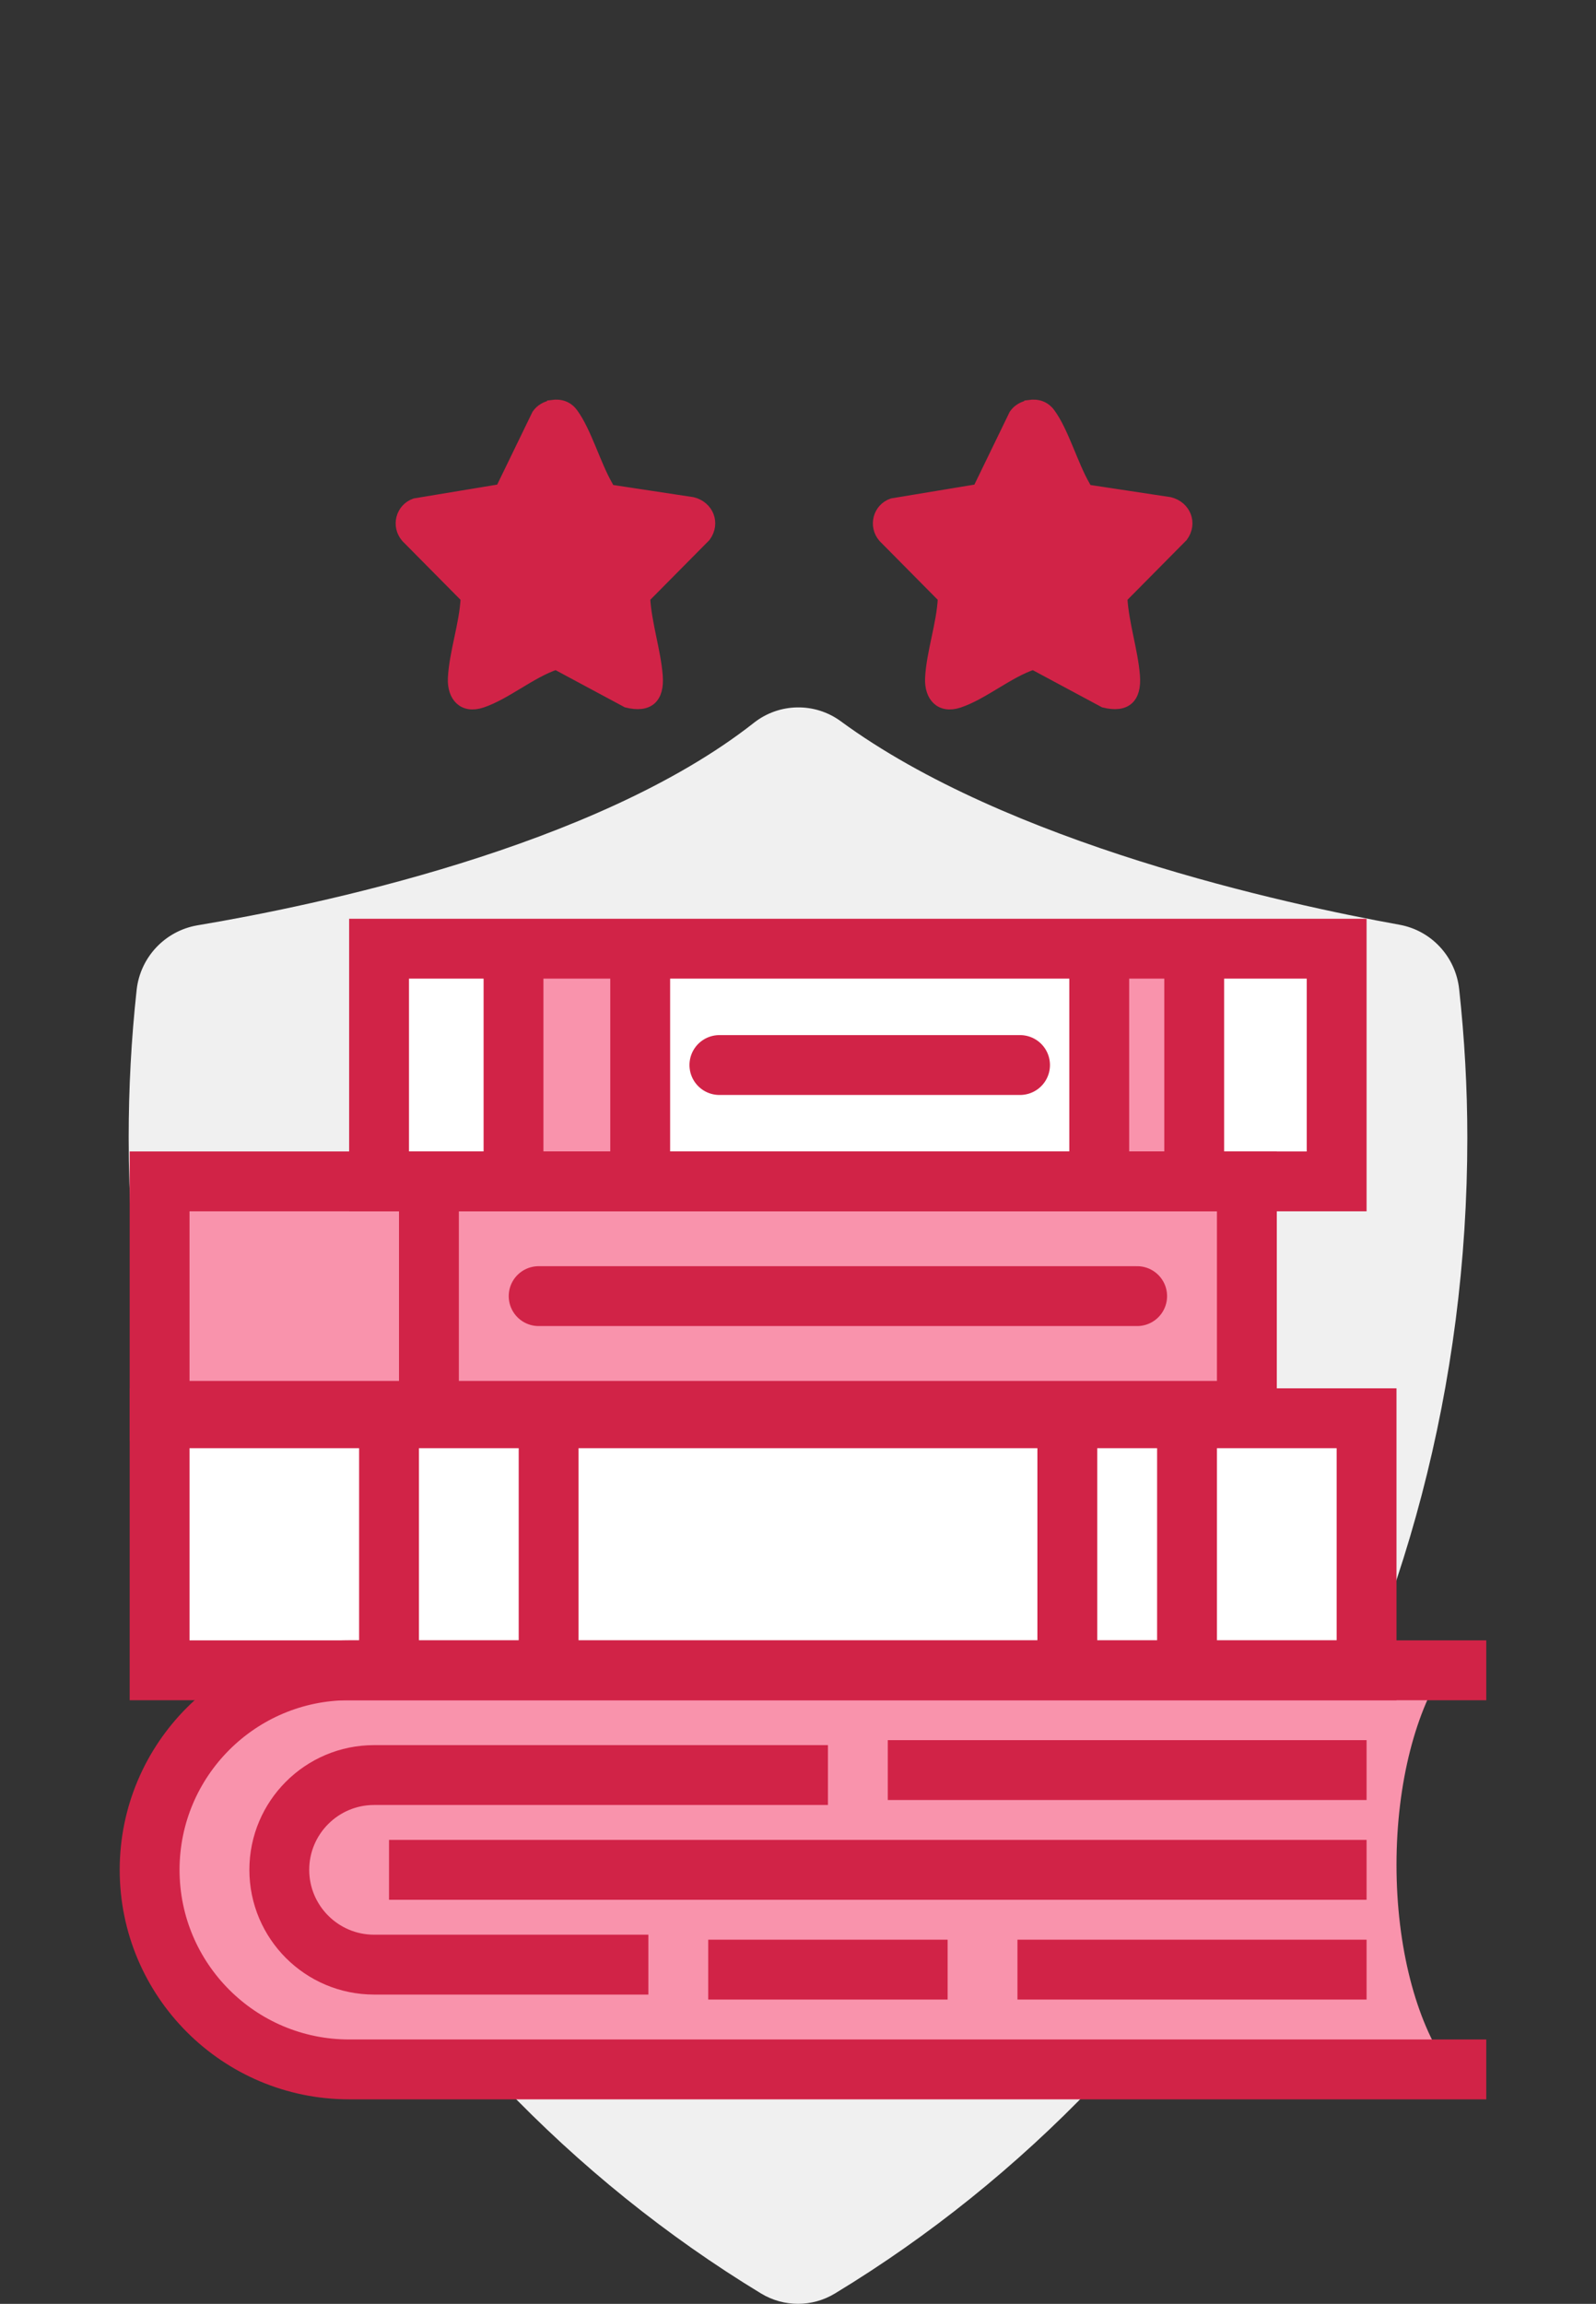
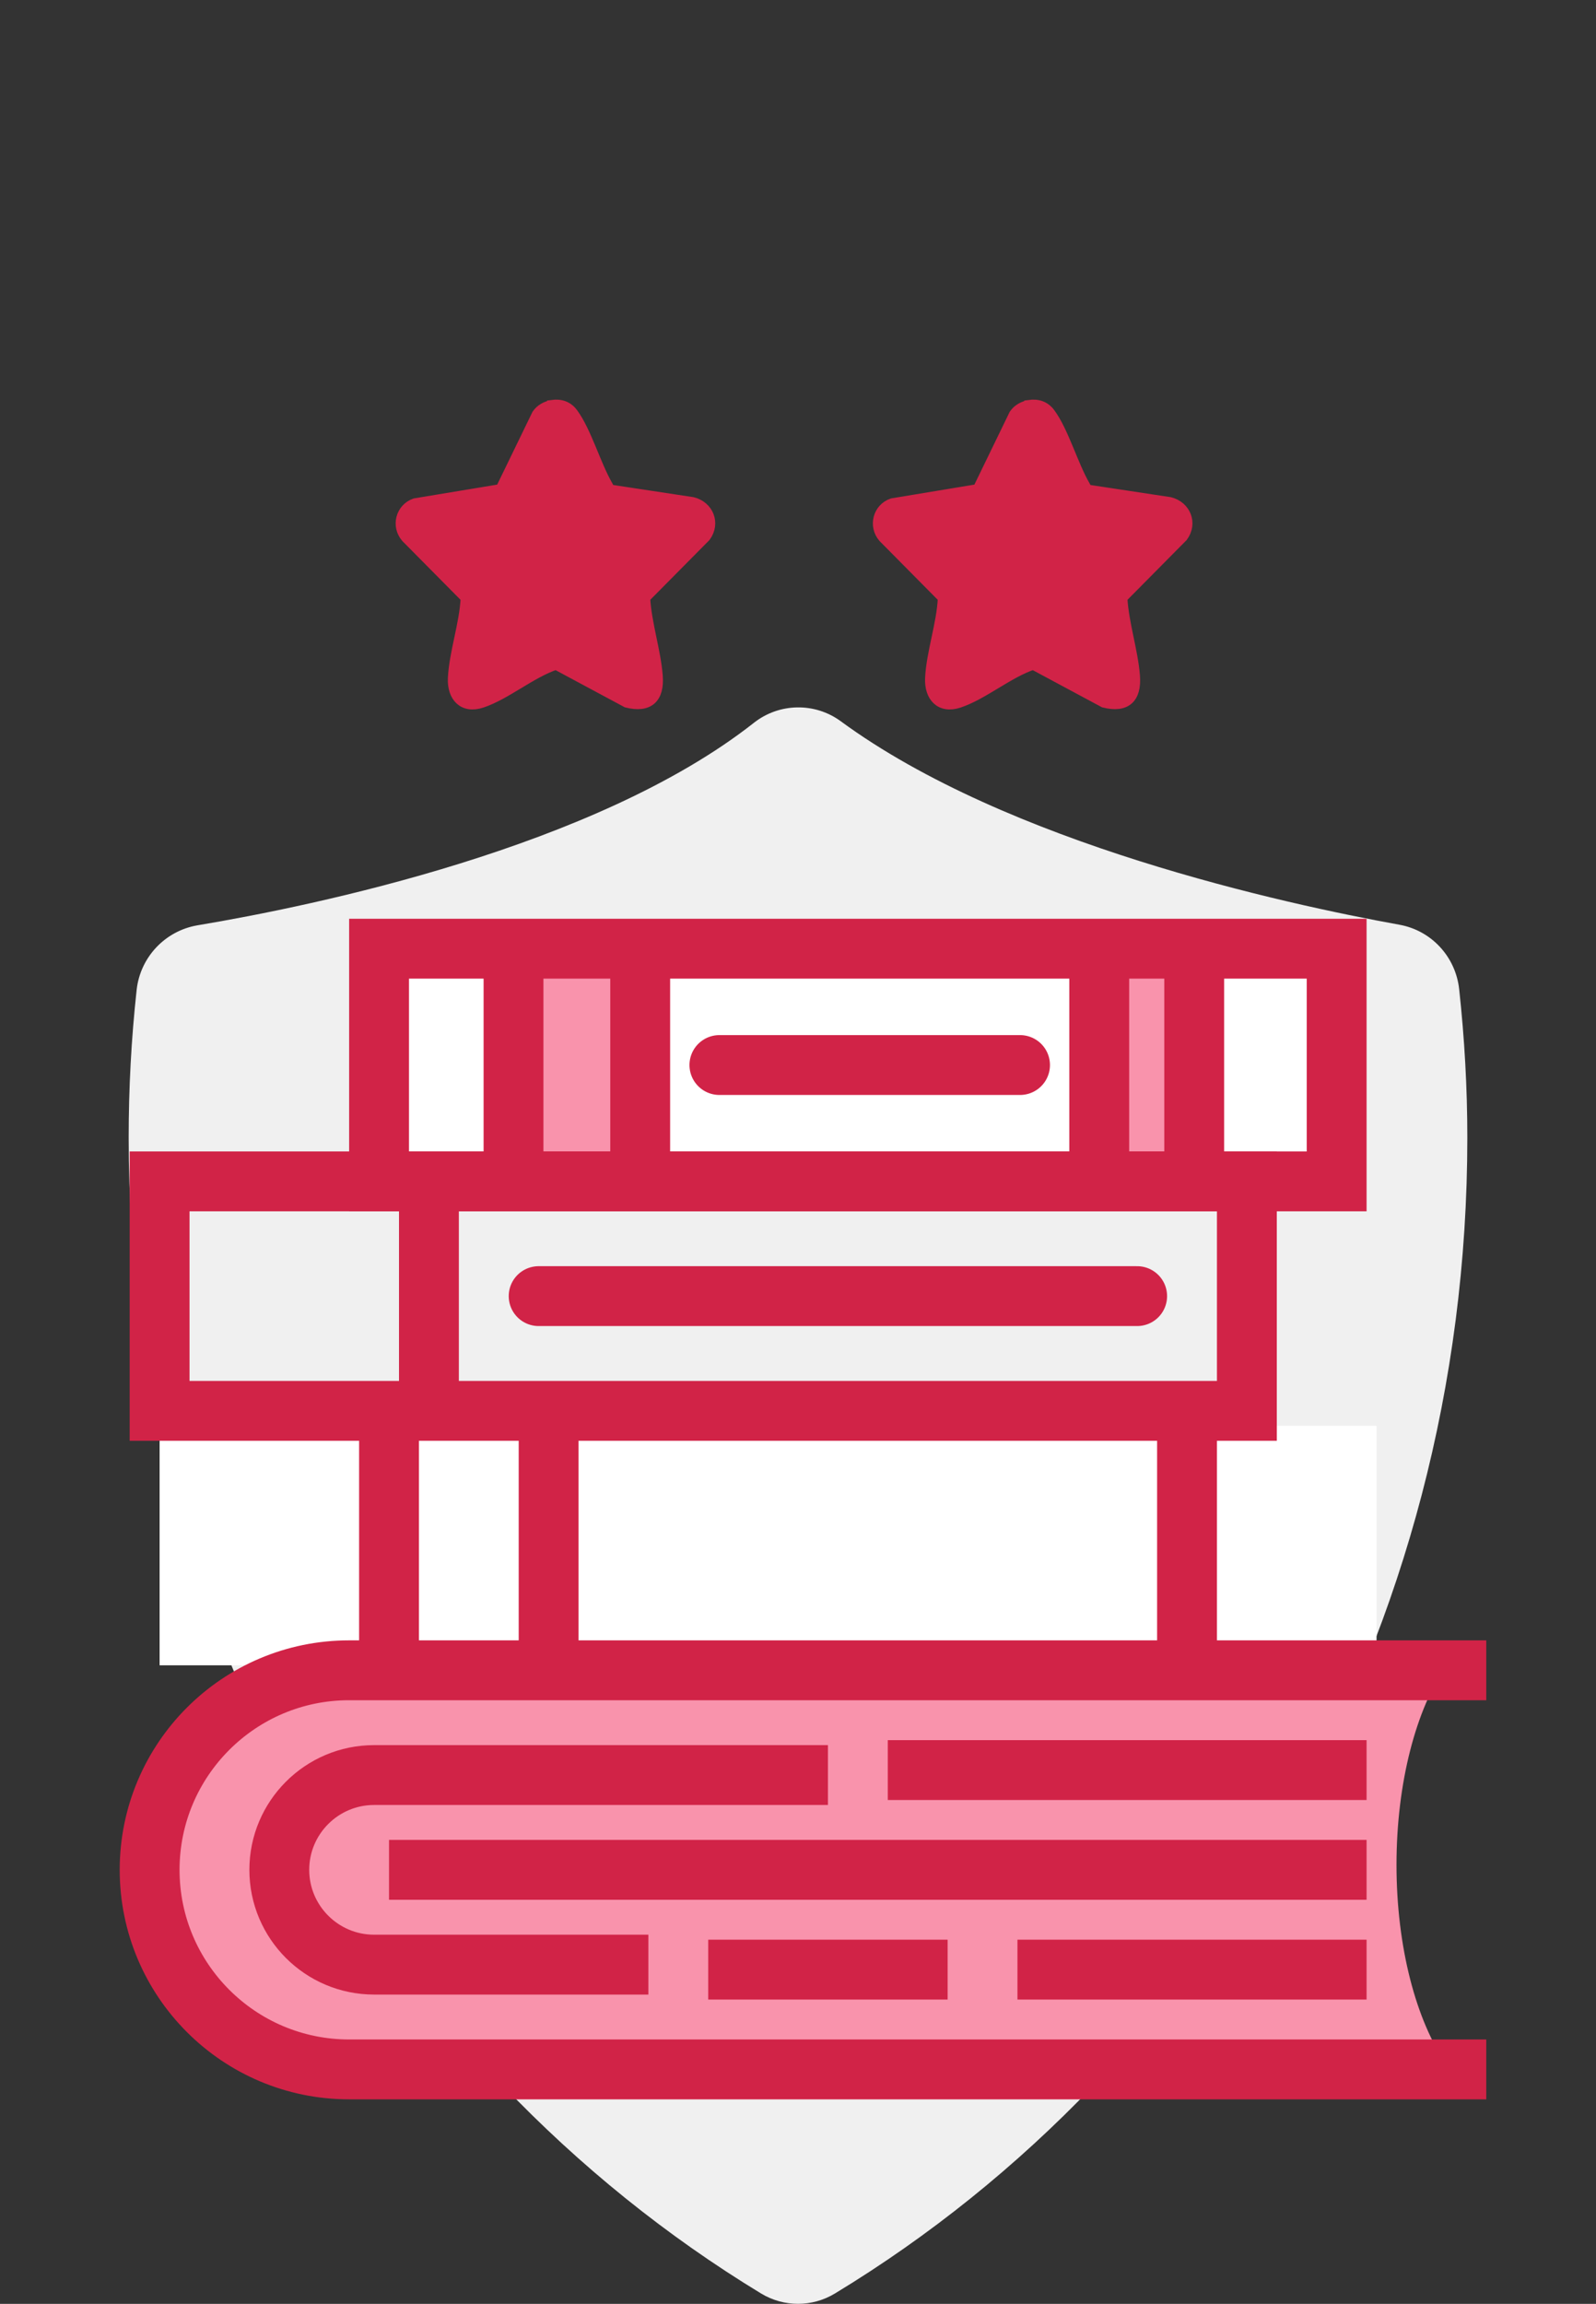
<svg xmlns="http://www.w3.org/2000/svg" id="Calque_1" version="1.1" viewBox="0 0 80 115.45">
  <rect x="0" y="0" width="80" height="115.45" fill="#333333" stroke="none" />
  <defs>
    <style>
      .st0, .st1 {
        stroke-miterlimit: 10;
      }

      .st0, .st1, .st2 {
        stroke: #d12347;
      }

      .st0, .st2 {
        fill: none;
        stroke-width: 3px;
      }

      .st1 {
        fill: #d12347;
        stroke-width: .5px;
      }

      .st3 {
        fill: #fff;
      }

      .st4 {
        fill: #f0f0f0;
      }

      .st5 {
        fill: #f993ac;
      }

      .st2 {
        stroke-linecap: round;
        stroke-linejoin: round;
      }
    </style>
  </defs>
  <g id="shield">
    <path class="st4" d="M70.15,46.34c1.6.29,2.81,1.6,2.99,3.22.27,2.47.41,4.96.41,7.45,0,24.83-12.75,46.43-31.7,57.92-1.14.69-2.56.69-3.7,0-18.94-11.5-31.7-33.18-31.7-57.92,0-2.48.13-4.95.4-7.41.18-1.63,1.42-2.95,3.04-3.23,5.86-.98,19.96-3.9,27.9-10.15,1.27-1,3.05-1.03,4.35-.08,8.35,6.13,22.25,9.16,28.01,10.2Z" />
  </g>
  <g id="blanc">
    <rect class="st3" x="18" y="47.45" width="49" height="12" />
    <rect class="st3" x="8" y="71.45" width="61" height="12" />
  </g>
  <g id="couleurs">
    <path class="st5" d="M70,93.45c0-4.14.99-7.8,2.5-10H17c-5.52,0-10,4.48-10,10s4.48,10,10,10h55.5c-1.51-2.2-2.5-5.86-2.5-10Z" />
-     <rect class="st5" x="8" y="59.45" width="55" height="11" />
    <rect class="st5" x="26" y="47.45" width="6" height="12" />
    <rect class="st5" x="56" y="47.45" width="5" height="11" />
  </g>
  <g id="line">
-     <rect class="st0" x="8" y="71.07" width="60.5" height="12.63" />
    <line class="st0" x1="19.5" y1="70.7" x2="19.5" y2="83.33" />
    <line class="st0" x1="27.5" y1="71.07" x2="27.5" y2="83.7" />
-     <line class="st0" x1="53.5" y1="70.7" x2="53.5" y2="83.33" />
    <line class="st0" x1="59.5" y1="71.07" x2="59.5" y2="83.7" />
    <rect class="st0" x="19" y="47.54" width="48" height="11.66" />
    <line class="st0" x1="25.74" y1="47.2" x2="25.74" y2="58.86" />
    <line class="st0" x1="32.09" y1="47.54" x2="32.09" y2="59.2" />
    <line class="st0" x1="55.1" y1="47.2" x2="55.1" y2="58.86" />
    <line class="st0" x1="59.86" y1="47.54" x2="59.86" y2="59.2" />
    <line class="st2" x1="36.06" y1="53.37" x2="51.13" y2="53.37" />
    <path class="st0" d="M74.5,103.7H17.5c-5.52,0-10-4.48-10-10h0c0-5.52,4.48-10,10-10h57" />
    <path class="st0" d="M41.5,88.95h-22.75c-2.62,0-4.75,2.13-4.75,4.75h0c0,2.62,2.13,4.75,4.75,4.75h13.75" />
    <line class="st0" x1="19.5" y1="93.7" x2="68.5" y2="93.7" />
    <line class="st0" x1="44.5" y1="88.7" x2="68.5" y2="88.7" />
    <line class="st0" x1="35.5" y1="98.7" x2="47.5" y2="98.7" />
    <line class="st0" x1="51" y1="98.7" x2="68.5" y2="98.7" />
    <rect class="st0" x="8" y="59.2" width="54.5" height="11.5" />
    <line class="st0" x1="21.5" y1="59.2" x2="21.5" y2="70.2" />
    <line class="st2" x1="27" y1="64.95" x2="57" y2="64.95" />
  </g>
  <g>
    <path class="st1" d="M27.67,20.29c.43-.06.8.06,1.06.42.67.91,1.14,2.59,1.74,3.62.04.08.08.16.16.21l4.09.62c.8.2,1.15,1.06.65,1.74l-3.03,3.06c.07,1.28.53,2.64.63,3.9.09,1.13-.44,1.63-1.56,1.35l-3.54-1.9c-1.24.41-2.51,1.51-3.72,1.91-.94.31-1.49-.3-1.45-1.23.06-1.28.58-2.72.64-4.03l-2.99-3.02c-.5-.58-.27-1.47.45-1.72l4.29-.71,1.82-3.75c.17-.25.46-.42.77-.46h-.01Z" />
    <path class="st1" d="M51.59,20.29c.43-.06.8.06,1.06.42.67.91,1.14,2.59,1.74,3.62.04.08.08.16.16.21l4.09.62c.8.2,1.15,1.06.65,1.74l-3.03,3.06c.07,1.28.53,2.64.63,3.9.09,1.13-.44,1.63-1.56,1.35l-3.54-1.9c-1.24.41-2.51,1.51-3.72,1.91-.94.31-1.49-.3-1.45-1.23.06-1.28.58-2.72.64-4.03l-2.99-3.02c-.5-.58-.27-1.47.45-1.72l4.29-.71,1.82-3.75c.17-.25.46-.42.77-.46h-.01Z" />
  </g>
</svg>